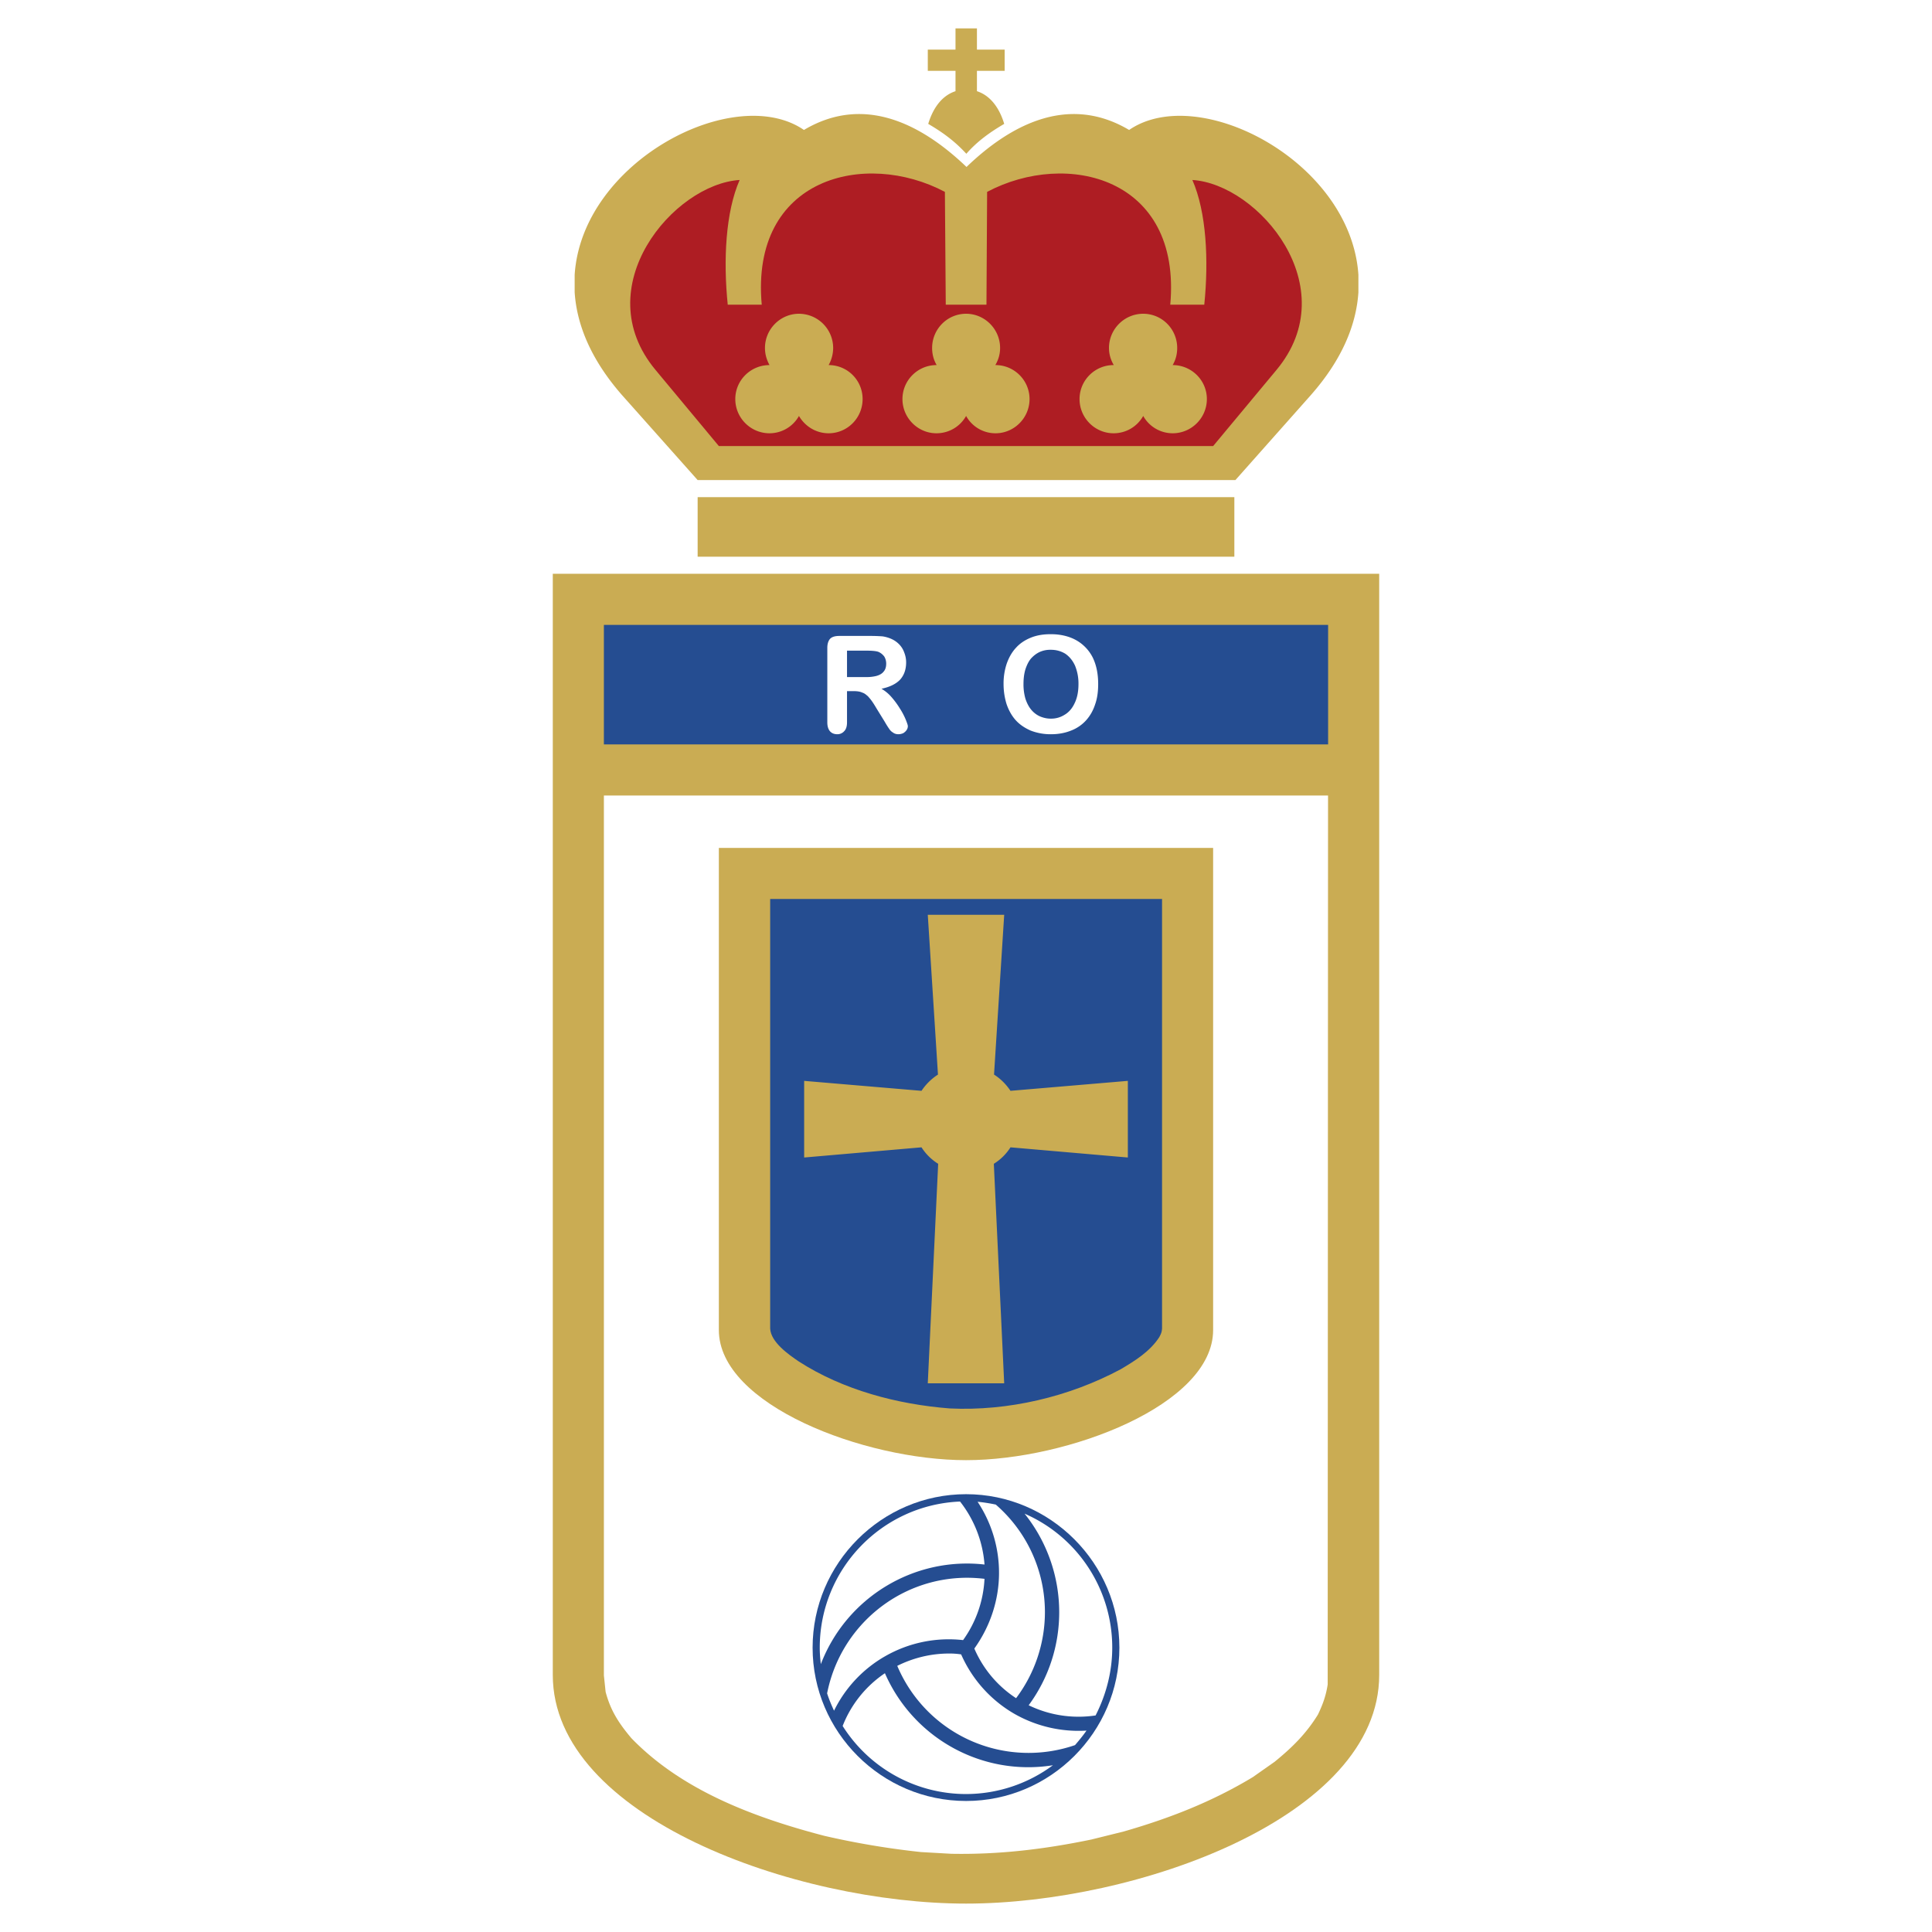
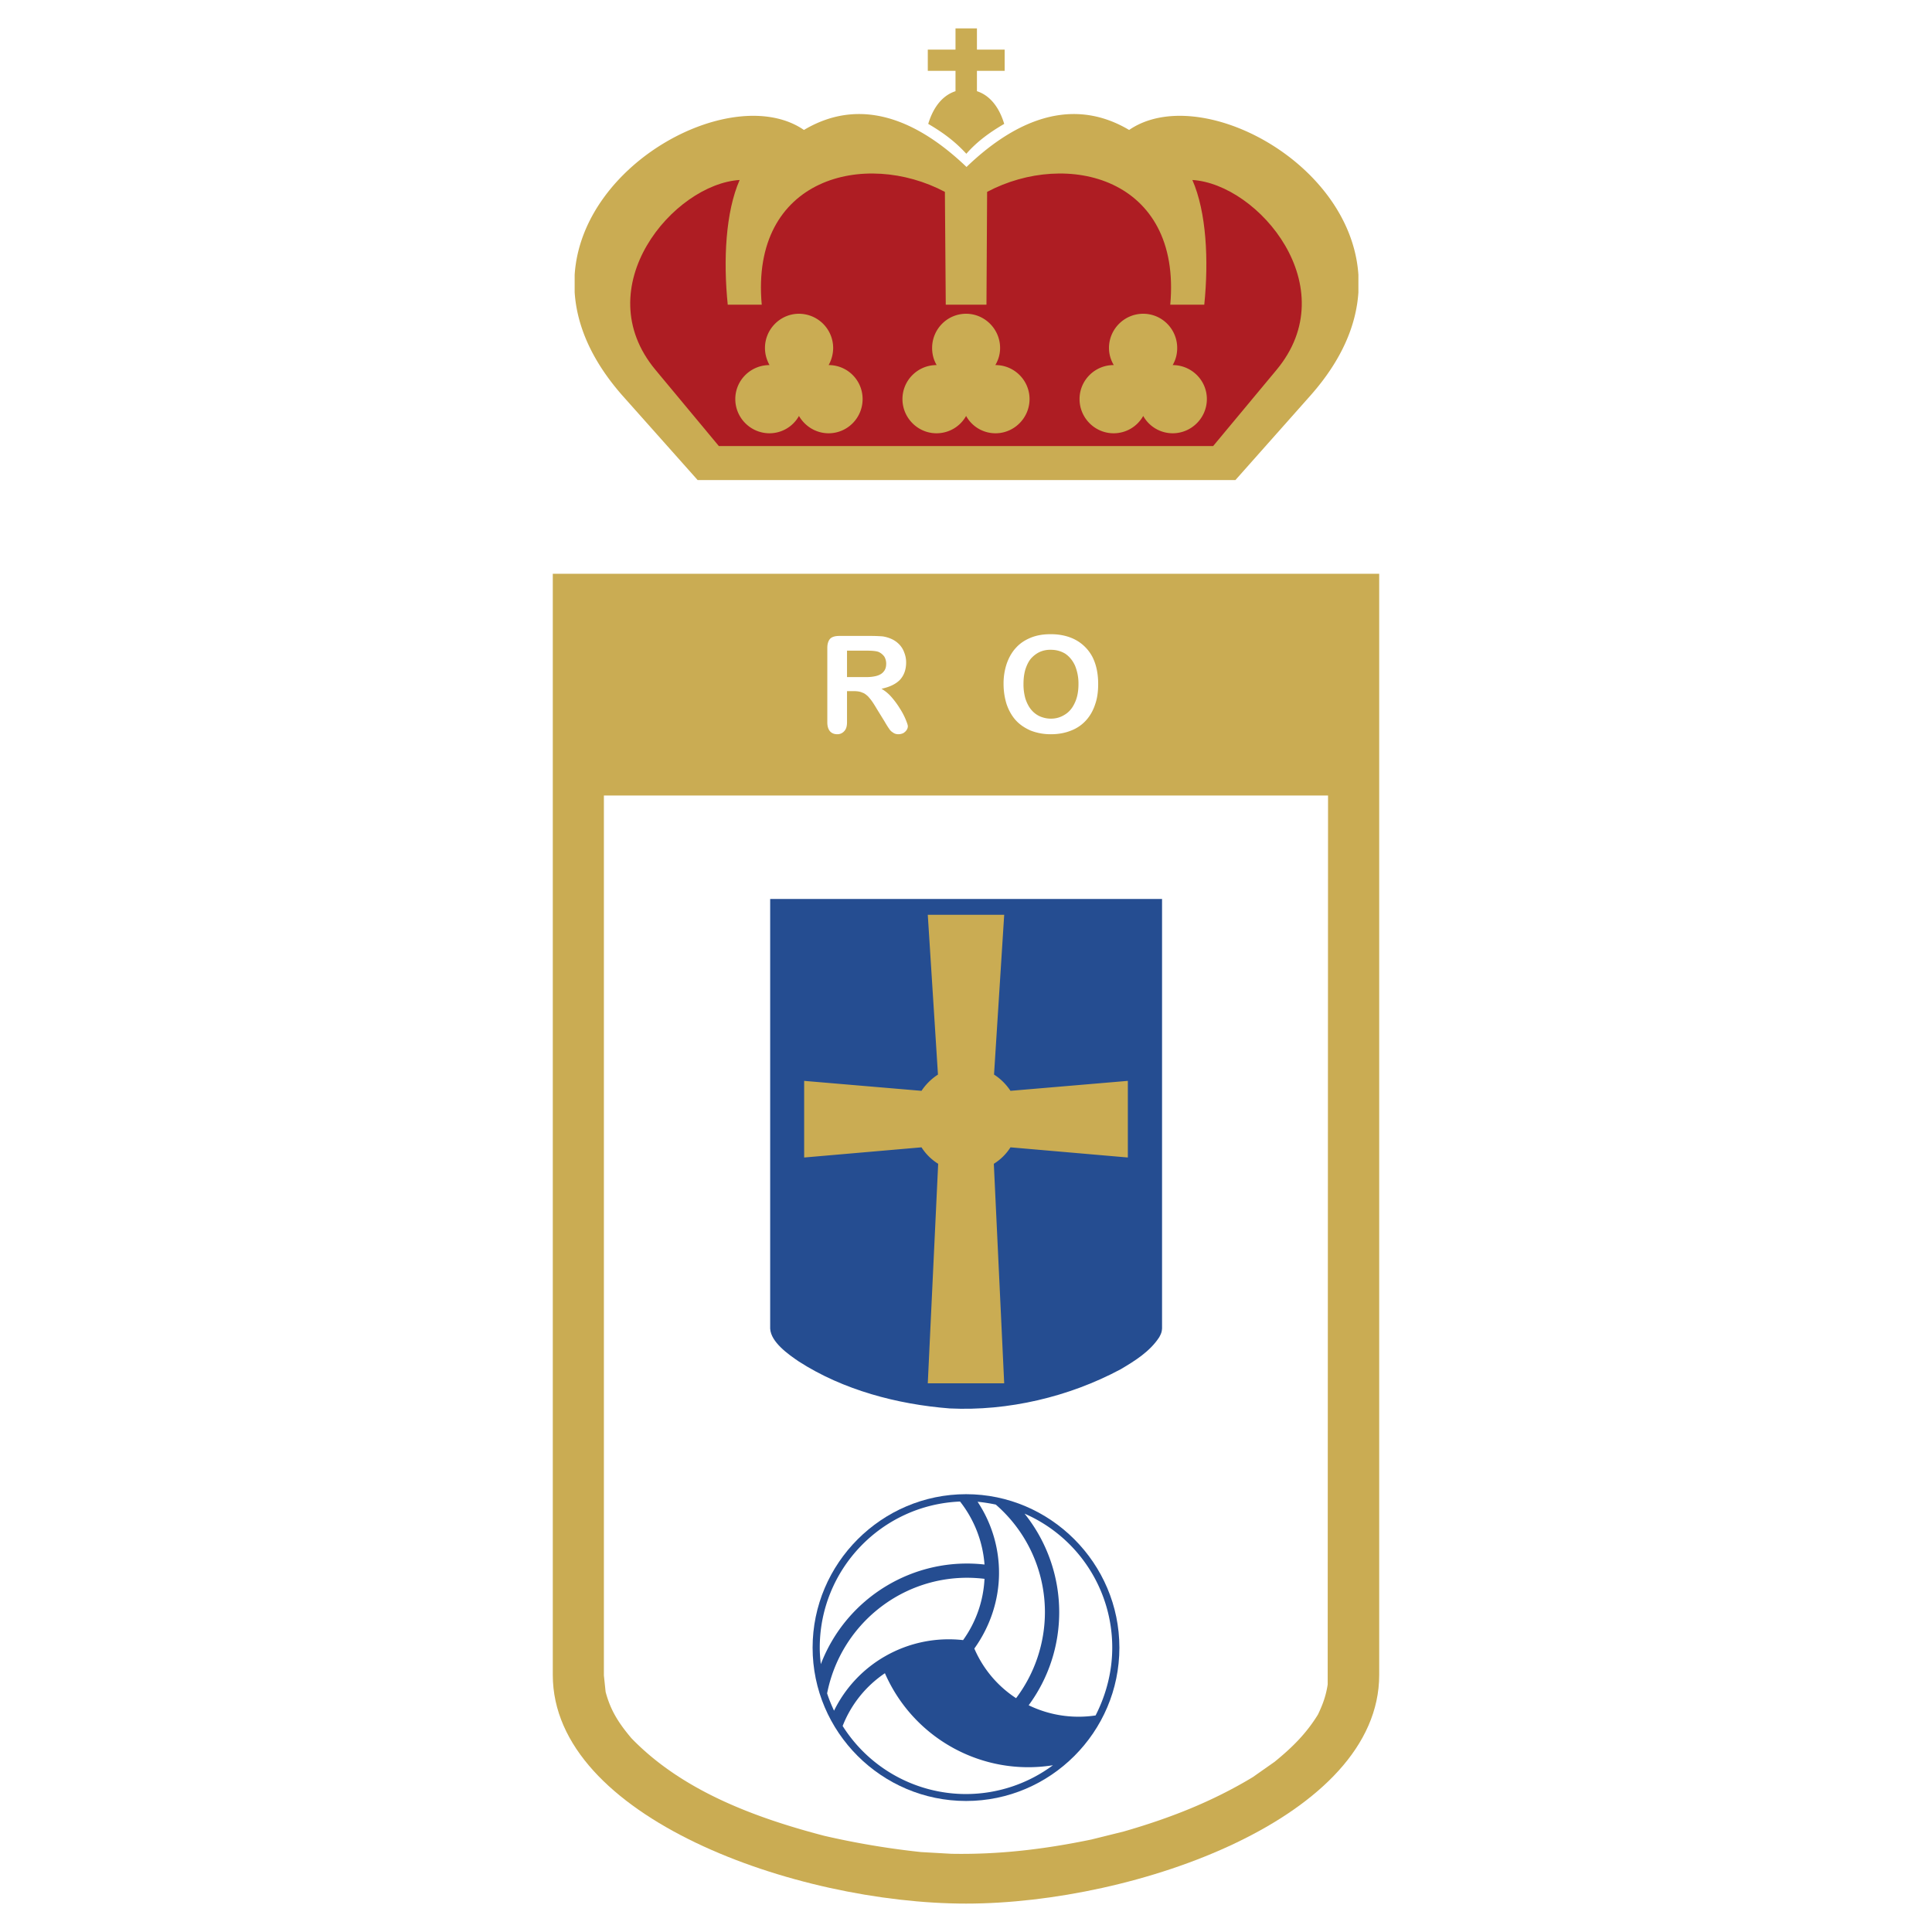
<svg xmlns="http://www.w3.org/2000/svg" width="2500" height="2500" viewBox="0 0 192.756 192.756">
  <g fill-rule="evenodd" clip-rule="evenodd">
    <path fill="#fff" d="M0 0h192.756v192.756H0V0z" />
    <path d="M55.152 57.248v109.863c0 14.191 24.237 22.811 41.236 22.811 16.979 0 41.215-8.619 41.215-22.811V57.248H55.152z" fill="#caac53" />
    <path d="M60.25 167.154l.172 1.641c.497 1.881 1.318 3.133 2.571 4.623 5.076 5.25 12.312 7.928 19.247 9.742a81.267 81.267 0 0 0 9.656 1.621l3.024.172c4.773.086 9.289-.453 13.977-1.426l3.219-.799c4.578-1.318 8.791-2.959 12.873-5.422l2.182-1.533c1.75-1.426 3.133-2.787 4.32-4.709.496-1.037.799-1.881.973-3.004l.035-88.693H60.25v87.787z" fill="#fff" />
-     <path fill="#caac53" d="M69.604 49.601h53.548v5.941H69.604v-5.941z" />
-     <path fill="#254d91" d="M60.25 62.346h72.256v11.923H60.25V62.346z" />
-     <path d="M71.72 84.595v48.106c0 7.451 14.473 12.98 24.668 12.98 10.174 0 24.646-5.529 24.646-12.98V84.595H71.72z" fill="#caac53" />
    <path d="M76.84 132.549c.065 1.361 1.836 2.592 2.851 3.283 4.428 2.852 9.829 4.277 15.057 4.688 5.811.281 11.901-1.145 17.065-3.91 1.426-.842 2.916-1.77 3.844-3.195.174-.324.26-.498.281-.865V89.693H76.84v42.856z" fill="#254d91" />
    <path d="M100.816 114.469a5.245 5.245 0 0 1-1.662 1.643l1.035 21.902h-7.624l1.037-21.902a5.248 5.248 0 0 1-1.663-1.643l-11.708 1.016v-7.646l11.708.994a5.586 5.586 0 0 1 1.642-1.621L92.565 91.27h7.624l-1.014 15.941c.648.41 1.209.973 1.641 1.621l11.709-.994v7.646l-11.709-1.015z" fill="#caac53" />
    <path d="M90.362 71.786a6.946 6.946 0 0 0-.583-1.102 8.201 8.201 0 0 0-.843-1.145 3.874 3.874 0 0 0-.993-.821c.821-.173 1.447-.475 1.858-.907.388-.433.604-.994.604-1.729 0-.346-.065-.669-.194-.994-.108-.302-.281-.583-.519-.821s-.497-.41-.799-.54a3.457 3.457 0 0 0-.843-.237 16.68 16.68 0 0 0-1.123-.043H83.752c-.432 0-.735.086-.929.28-.173.194-.281.497-.281.907v7.431c0 .389.086.67.259.886.172.194.41.303.734.303a.895.895 0 0 0 .691-.303c.195-.194.281-.497.281-.886v-3.11h.669c.346 0 .648.043.864.151.151.043.281.13.432.259.086.065.173.151.238.238.238.259.475.626.756 1.102l.799 1.296c.173.302.324.54.432.691.108.173.237.302.389.389.13.108.324.173.54.173.194 0 .346-.043.497-.108.13-.086.237-.172.324-.302a.697.697 0 0 0 .129-.389c.002-.108-.084-.345-.214-.669zm-2.938-4.343a3.961 3.961 0 0 1-.951.108h-1.966v-2.635H86.472c.583 0 .972.043 1.188.129.238.108.411.26.562.454.129.216.194.454.194.713 0 .345-.086.604-.259.799-.149.195-.408.346-.733.432zM109.025 65.607a4.093 4.093 0 0 0-1.643-1.728c-.691-.389-1.555-.605-2.525-.605h-.045c-.734 0-1.381.108-1.965.346s-1.08.562-1.469.994c-.41.432-.713.972-.93 1.577a6.22 6.22 0 0 0-.322 2.052c0 .713.107 1.383.301 2.009.217.627.52 1.167.908 1.599.41.454.906.777 1.49 1.037a5.493 5.493 0 0 0 2.031.367c.754 0 1.424-.13 2.008-.367a3.876 3.876 0 0 0 1.49-1.016c.41-.453.713-.993.908-1.598.215-.605.303-1.275.303-2.031.001-.993-.172-1.879-.54-2.636zm-1.814 4.559c-.238.518-.584.907-.994 1.145-.41.259-.863.389-1.359.389h-.023c-.389 0-.734-.086-1.057-.216a2.411 2.411 0 0 1-.887-.67c-.238-.281-.432-.647-.584-1.102a5.17 5.17 0 0 1-.193-1.469c0-.562.064-1.037.193-1.469.152-.454.324-.799.562-1.08.26-.281.539-.497.865-.648a2.528 2.528 0 0 1 1.078-.216h.045c.518 0 .992.13 1.424.389.41.281.734.67.973 1.188a4.7 4.7 0 0 1 .346 1.836c0 .756-.129 1.404-.389 1.923z" fill="#fff" />
    <path d="M96.432 16.66c-3.975-3.802-9.872-7.474-16.223-3.694-6.912-4.752-22.141 3.111-22.875 14.452v1.75c.216 3.262 1.641 6.739 4.752 10.282l7.517 8.445h53.656l7.496-8.445c3.133-3.543 4.559-7.021 4.773-10.282v-1.75c-.756-11.341-15.963-19.204-22.875-14.452-6.33-3.758-12.205-.151-16.158 3.629a3.69 3.69 0 0 1-.063.065z" fill="#caac53" />
    <path d="M118.963 17.956c1.402 3.197 1.641 7.992 1.188 12.442h-3.393c1.146-12.702-10.324-15.467-18.273-11.254l-.065 11.254h-4.061l-.086-11.254c-7.949-4.212-19.419-1.447-18.274 11.254h-3.392c-.454-4.45-.216-9.246 1.188-12.442-6.589.41-15.294 10.692-8.381 18.966l6.307 7.582h49.314l6.309-7.582c6.912-8.274-1.793-18.556-8.381-18.966z" fill="#ae1d23" />
    <path d="M111.682 164.389c0-8.424-6.891-15.314-15.293-15.314-8.424 0-15.315 6.891-15.315 15.314s6.891 15.295 15.315 15.295c8.402 0 15.293-6.872 15.293-15.295z" fill="#254d91" />
    <path d="M98.225 157.52a15.025 15.025 0 0 0-1.728-.107c-6.804 0-12.658 4.838-13.976 11.535.194.604.432 1.166.691 1.729a12.684 12.684 0 0 1 5.077-5.422 12.76 12.76 0 0 1 7.798-1.621 11.423 11.423 0 0 0 2.138-6.135v.021z" fill="#fff" />
-     <path d="M89.52 166.203a14.21 14.21 0 0 0 13.09 8.684 14.2 14.2 0 0 0 4.645-.777c.41-.475.799-.951 1.145-1.447a12.93 12.93 0 0 1-7.215-1.686 12.797 12.797 0 0 1-5.292-5.918 7.52 7.52 0 0 0-1.21-.086c-1.794 0-3.565.431-5.163 1.23z" fill="#fff" />
    <path d="M101.379 169.422a14.28 14.28 0 0 0 2.873-8.576c0-4.125-1.793-8.035-4.904-10.734a16.976 16.976 0 0 0-1.814-.281 12.811 12.811 0 0 1 2.139 7.086c0 2.721-.885 5.355-2.463 7.559a11.175 11.175 0 0 0 4.191 4.969l-.022-.023z" fill="#fff" />
    <path d="M95.784 149.809c-7.819.324-13.997 6.762-13.997 14.58 0 .541.043 1.102.108 1.643 2.549-6.654 9.289-10.736 16.33-9.938a11.56 11.56 0 0 0-2.441-6.285zM84.076 172.209a14.564 14.564 0 0 0 12.312 6.783 14.58 14.58 0 0 0 8.662-2.873c-7.02 1.123-13.911-2.658-16.762-9.182a11.306 11.306 0 0 0-4.212 5.25v.022zM109.307 171.15c1.08-2.117 1.662-4.428 1.662-6.762a14.569 14.569 0 0 0-8.748-13.371 15.747 15.747 0 0 1 3.457 9.828c0 3.35-1.059 6.588-3.047 9.289a11.395 11.395 0 0 0 6.676 1.016z" fill="#fff" />
    <path d="M96.411 15.342c-1.167-1.275-2.398-2.16-3.802-2.981.389-1.296 1.188-2.765 2.722-3.262v-2.03h-2.765V4.952h2.765V2.834h2.138v2.117h2.766v2.117h-2.766v2.03c1.533.497 2.334 1.966 2.721 3.262-1.403.822-2.657 1.707-3.779 2.982zM99.305 36.424c.303-.519.475-1.08.475-1.707 0-1.879-1.533-3.413-3.391-3.413-1.879 0-3.391 1.533-3.391 3.413 0 .626.151 1.188.453 1.707h-.021c-1.857 0-3.391 1.512-3.391 3.392s1.534 3.412 3.391 3.412c1.275 0 2.376-.69 2.959-1.728a3.345 3.345 0 0 0 2.938 1.728c1.857 0 3.391-1.533 3.391-3.412s-1.533-3.392-3.391-3.392h-.022zM116.996 36.424c.303-.519.453-1.08.453-1.707 0-1.879-1.512-3.413-3.391-3.413s-3.414 1.533-3.414 3.413c0 .626.174 1.188.477 1.707h-.021c-1.859 0-3.393 1.512-3.393 3.392s1.533 3.412 3.393 3.412a3.38 3.38 0 0 0 2.959-1.728 3.37 3.37 0 0 0 2.938 1.728c1.879 0 3.412-1.533 3.412-3.412s-1.534-3.392-3.413-3.392zM82.672 36.424a3.54 3.54 0 0 0 .453-1.707 3.42 3.42 0 0 0-3.413-3.413c-1.858 0-3.391 1.533-3.391 3.413 0 .626.172 1.188.453 1.707-1.879 0-3.413 1.512-3.413 3.392s1.534 3.412 3.413 3.412a3.37 3.37 0 0 0 2.938-1.728c.604 1.037 1.706 1.728 2.959 1.728 1.879 0 3.391-1.533 3.391-3.412s-1.511-3.392-3.39-3.392zM78.698 38.109v0z" fill="#caac53" />
  </g>
</svg>